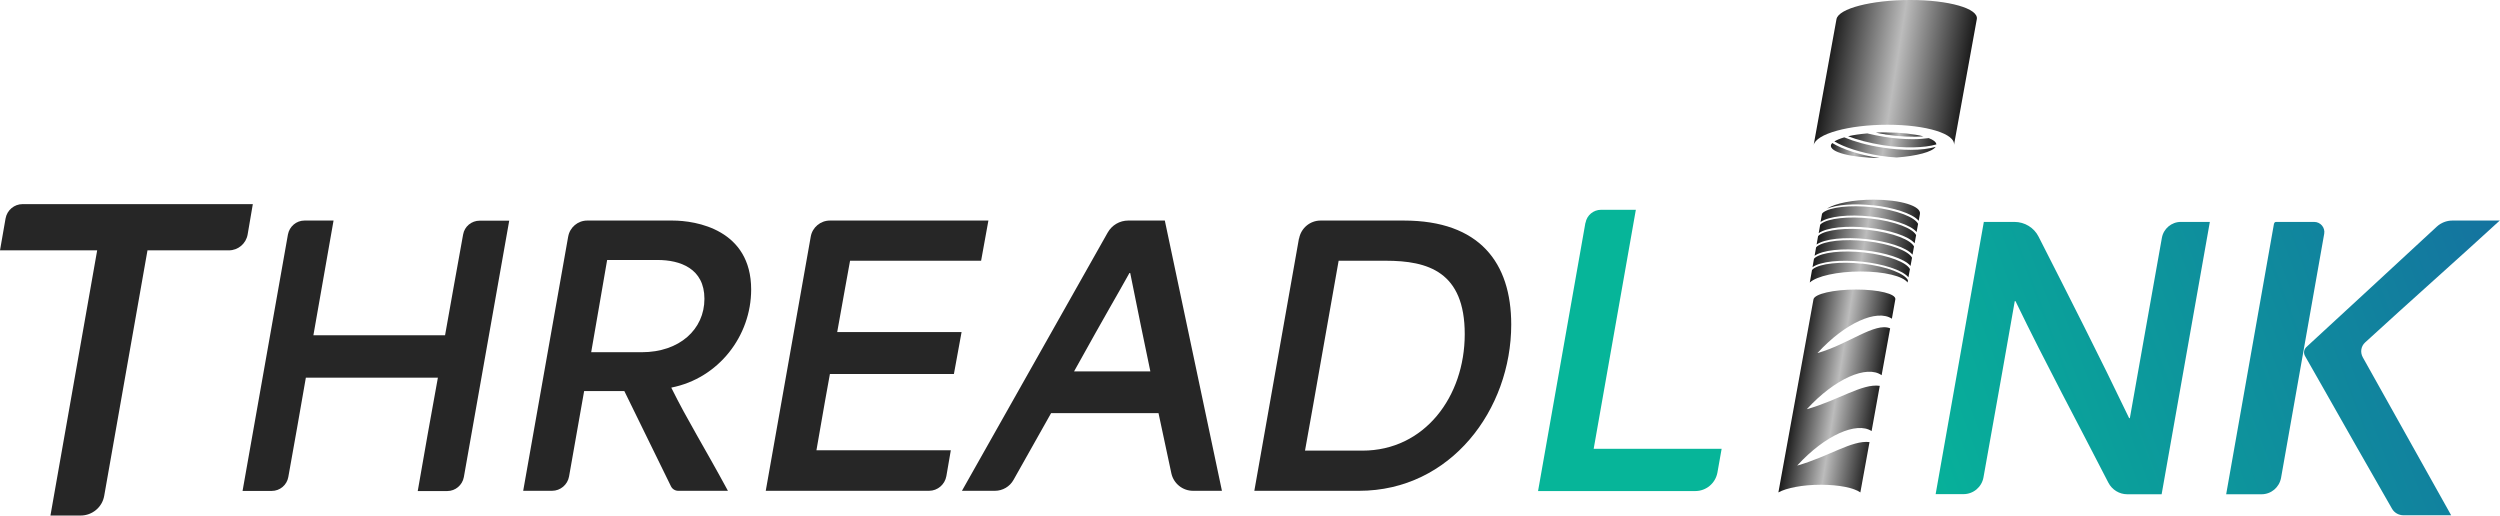
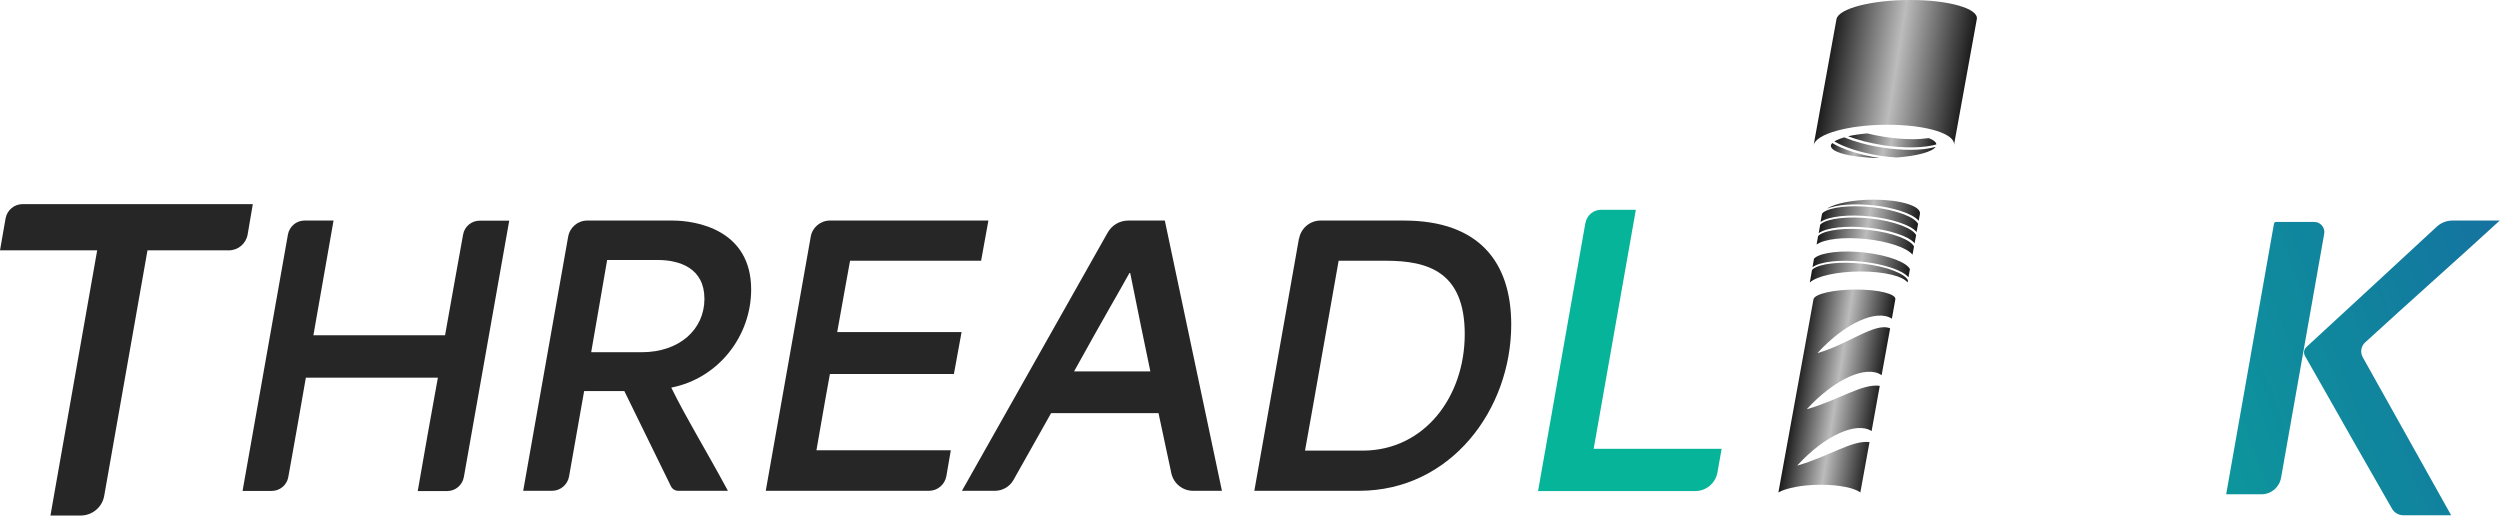
<svg xmlns="http://www.w3.org/2000/svg" xmlns:xlink="http://www.w3.org/1999/xlink" id="Layer_2" data-name="Layer 2" viewBox="0 0 202.22 41.7">
  <defs>
    <style>
      .cls-1 {
        fill: url(#New_Gradient_Swatch_copy_2-13);
      }

      .cls-2 {
        fill: url(#New_Gradient_Swatch_copy_2-3);
      }

      .cls-3 {
        fill: url(#New_Gradient_Swatch_copy_4-2);
      }

      .cls-4 {
        fill: #262626;
      }

      .cls-5 {
        fill: url(#New_Gradient_Swatch_copy_2-11);
      }

      .cls-6 {
        fill: url(#New_Gradient_Swatch_copy_2);
      }

      .cls-7 {
        fill: url(#New_Gradient_Swatch_copy_2-9);
      }

      .cls-8 {
        fill: url(#New_Gradient_Swatch_copy_2-12);
      }

      .cls-9 {
        fill: url(#New_Gradient_Swatch_copy_2-2);
      }

      .cls-10 {
        fill: url(#New_Gradient_Swatch_copy_2-6);
      }

      .cls-11 {
        fill: url(#New_Gradient_Swatch_copy_4-4);
      }

      .cls-12 {
        fill: url(#New_Gradient_Swatch_copy_2-5);
      }

      .cls-13 {
        fill: url(#New_Gradient_Swatch_copy_2-4);
      }

      .cls-14 {
        fill: url(#New_Gradient_Swatch_copy_2-8);
      }

      .cls-15 {
        fill: url(#New_Gradient_Swatch_copy_2-10);
      }

      .cls-16 {
        fill: url(#New_Gradient_Swatch_copy_4);
      }

      .cls-17 {
        fill: url(#New_Gradient_Swatch_copy_4-3);
      }

      .cls-18 {
        fill: url(#New_Gradient_Swatch_copy_2-7);
      }
    </style>
    <linearGradient id="New_Gradient_Swatch_copy_4" data-name="New Gradient Swatch copy 4" x1="146.68" y1="23.35" x2="209.76" y2="-.26" gradientUnits="userSpaceOnUse">
      <stop offset="0" stop-color="#06b599" />
      <stop offset="1" stop-color="#1862a1" />
    </linearGradient>
    <linearGradient id="New_Gradient_Swatch_copy_4-2" data-name="New Gradient Swatch copy 4" x1="153.07" y1="40.41" x2="216.15" y2="16.8" xlink:href="#New_Gradient_Swatch_copy_4" />
    <linearGradient id="New_Gradient_Swatch_copy_4-3" data-name="New Gradient Swatch copy 4" x1="155.11" y1="45.89" x2="218.2" y2="22.27" xlink:href="#New_Gradient_Swatch_copy_4" />
    <linearGradient id="New_Gradient_Swatch_copy_4-4" data-name="New Gradient Swatch copy 4" x1="151.1" y1="35.17" x2="214.19" y2="11.56" xlink:href="#New_Gradient_Swatch_copy_4" />
    <linearGradient id="New_Gradient_Swatch_copy_2" data-name="New Gradient Swatch copy 2" x1="145.22" y1="31.26" x2="152.04" y2="32.34" gradientUnits="userSpaceOnUse">
      <stop offset="0" stop-color="#1a1a1a" />
      <stop offset=".49" stop-color="#bcbcbc" />
      <stop offset="1" stop-color="#1a1a1a" />
    </linearGradient>
    <linearGradient id="New_Gradient_Swatch_copy_2-2" data-name="New Gradient Swatch copy 2" x1="149.54" y1="10.73" x2="156.61" y2="11.84" xlink:href="#New_Gradient_Swatch_copy_2" />
    <linearGradient id="New_Gradient_Swatch_copy_2-3" data-name="New Gradient Swatch copy 2" x1="148.41" y1="11.3" x2="156.47" y2="12.57" xlink:href="#New_Gradient_Swatch_copy_2" />
    <linearGradient id="New_Gradient_Swatch_copy_2-4" data-name="New Gradient Swatch copy 2" x1="148.07" y1="11.94" x2="152.06" y2="12.57" xlink:href="#New_Gradient_Swatch_copy_2" />
    <linearGradient id="New_Gradient_Swatch_copy_2-5" data-name="New Gradient Swatch copy 2" x1="151.76" y1="10.58" x2="155.55" y2="11.18" xlink:href="#New_Gradient_Swatch_copy_2" />
    <linearGradient id="New_Gradient_Swatch_copy_2-6" data-name="New Gradient Swatch copy 2" x1="147.72" y1="5.3" x2="159.03" y2="7.09" xlink:href="#New_Gradient_Swatch_copy_2" />
    <linearGradient id="New_Gradient_Swatch_copy_2-7" data-name="New Gradient Swatch copy 2" x1="146.55" y1="21.78" x2="154.27" y2="23" xlink:href="#New_Gradient_Swatch_copy_2" />
    <linearGradient id="New_Gradient_Swatch_copy_2-8" data-name="New Gradient Swatch copy 2" x1="147.42" y1="17.04" x2="155.13" y2="18.26" xlink:href="#New_Gradient_Swatch_copy_2" />
    <linearGradient id="New_Gradient_Swatch_copy_2-9" data-name="New Gradient Swatch copy 2" x1="147.88" y1="16.15" x2="155.3" y2="17.32" xlink:href="#New_Gradient_Swatch_copy_2" />
    <linearGradient id="New_Gradient_Swatch_copy_2-10" data-name="New Gradient Swatch copy 2" x1="146.75" y1="20.7" x2="154.46" y2="21.92" xlink:href="#New_Gradient_Swatch_copy_2" />
    <linearGradient id="New_Gradient_Swatch_copy_2-11" data-name="New Gradient Swatch copy 2" x1="147.25" y1="17.96" x2="154.96" y2="19.18" xlink:href="#New_Gradient_Swatch_copy_2" />
    <linearGradient id="New_Gradient_Swatch_copy_2-12" data-name="New Gradient Swatch copy 2" x1="146.92" y1="19.78" x2="154.63" y2="21" xlink:href="#New_Gradient_Swatch_copy_2" />
    <linearGradient id="New_Gradient_Swatch_copy_2-13" data-name="New Gradient Swatch copy 2" x1="147.09" y1="18.87" x2="154.8" y2="20.09" xlink:href="#New_Gradient_Swatch_copy_2" />
  </defs>
  <g id="Content">
    <g>
      <g>
        <path class="cls-4" d="M24.62,17.84h2.36l-1.63,9.28h10.65c.47-2.71.98-5.44,1.46-8.15.11-.65.68-1.12,1.34-1.12h2.39l-3.67,20.74c-.12.65-.68,1.13-1.34,1.13h-2.39c.53-3.06,1.07-6.11,1.63-9.17h-10.68c-.47,2.68-.93,5.36-1.42,8.04-.12.65-.68,1.12-1.34,1.12h-2.36l3.67-20.74c.12-.65.68-1.13,1.34-1.13Z" />
        <path class="cls-4" d="M45.96,19.14c.13-.75.78-1.3,1.54-1.3h6.9c1.91,0,6.36.73,6.36,5.58,0,3.76-2.64,7.18-6.45,7.93v.03c1.29,2.61,2.64,4.75,4.57,8.32h-4.02c-.25,0-.48-.14-.59-.37l-3.77-7.7h-3.25c-.45,2.49-.1.62-1.22,6.91-.12.67-.7,1.16-1.38,1.16h-2.33s3.64-20.57,3.64-20.57ZM51.91,28.49c3.06,0,5.07-1.85,5.07-4.32s-1.99-3.14-3.78-3.14h-4.09c-.39,2.33-.9,5.16-1.29,7.46h4.09Z" />
        <path class="cls-4" d="M67.15,17.84h12.8l-.59,3.25h-10.6c-.31,1.74-.45,2.44-1.04,5.77h10.06l-.62,3.39h-10.03c-.39,2.19-.34,1.82-1.09,6.17h10.87l-.36,2.09c-.12.68-.71,1.19-1.4,1.19h-13.21l3.64-20.56c.13-.75.79-1.3,1.55-1.3Z" />
        <path class="cls-4" d="M91.27,17.84h2.95l4.62,21.86h-2.34c-.84,0-1.57-.59-1.75-1.41l-1.04-4.87h-8.69l-3.04,5.4c-.3.54-.88.88-1.5.88h-2.67l11.79-20.89c.34-.6.97-.97,1.66-.97ZM93.05,30.04c-.45-2.16-1.04-4.99-1.63-7.96h-.06c-1.15,2.07-1.6,2.77-4.48,7.96h6.17Z" />
        <path class="cls-4" d="M105.08,19.3c.15-.84.88-1.46,1.74-1.46h6.73c6.14,0,8.69,3.42,8.69,8.41,0,6.87-4.88,13.45-12.31,13.45h-8.47l3.61-20.41ZM110.21,36.45c5.02,0,8.27-4.37,8.27-9.42s-2.97-5.94-6.39-5.94h-3.81c-.92,5.13-1.79,10.23-2.72,15.36h4.65Z" />
        <path class="cls-4" d="M0,20.25l.45-2.58c.12-.67.7-1.16,1.38-1.16h18.62l-.42,2.46c-.13.74-.77,1.28-1.52,1.28h-6.58l-3.5,19.85c-.16.93-.97,1.6-1.91,1.6h-2.44l3.78-21.45H0Z" />
      </g>
      <g>
        <path class="cls-16" d="M128.25,18.02c.11-.61.64-1.05,1.25-1.05h2.82l-3.41,19.33h10.35l-.34,1.92c-.16.87-.91,1.5-1.79,1.5h-12.72l3.83-21.69Z" />
        <path class="cls-3" d="M183.95,18.08c.01-.07.08-.13.15-.13h3.09c.51,0,.9.46.81.96l-3.49,19.74c-.14.77-.8,1.33-1.58,1.33h-2.86l3.87-21.9Z" />
        <path class="cls-17" d="M202.22,17.84h-3.85c-.47,0-.92.18-1.26.49-3.51,3.24-7.02,6.5-10.55,9.74-.2.19-.25.49-.11.73l1.35,2.37c1.88,3.33,3.79,6.67,5.68,9.97.19.34.55.54.94.54h3.85s-7.15-12.78-7.15-12.78c-.22-.4-.15-.89.19-1.2,3.53-3.24,7.66-6.89,10.91-9.88Z" />
-         <path class="cls-11" d="M160.49,17.95h2.45c.83,0,1.59.46,1.96,1.2,2.45,4.82,4.92,9.66,7.32,14.67h.06c.93-5.2,1.43-8.11,2.59-14.58.13-.74.78-1.29,1.53-1.29h2.35l-3.9,22.03h-2.78c-.64,0-1.23-.36-1.53-.94-2.48-4.84-5.05-9.59-7.51-14.68h-.06c-.86,4.97-1,5.62-2.53,14.25-.14.79-.82,1.36-1.62,1.36h-2.25s3.9-22.03,3.9-22.03Z" />
      </g>
      <g>
        <path class="cls-6" d="M145.38,37.65c2.24-2.45,4.8-3.57,6.01-2.78l.66-3.66c-1.42-.21-3.35,1.17-5.9,1.89,2.27-2.48,4.86-3.6,6.05-2.75l.69-3.79c-1.22-.52-3.37,1.29-5.88,2,2.24-2.45,4.81-3.58,6.02-2.78l.28-1.57h0c.06-.44-1.35-.79-3.17-.79s-3.36.35-3.45.79h0l-2.84,15.62c.65-.36,1.96-.62,3.43-.62s2.68.25,3.2.62l.74-4.07c-1.41-.18-3.33,1.19-5.85,1.9Z" />
        <g>
          <g>
            <path class="cls-9" d="M152.42,11.07c-.49-.08-.94-.17-1.38-.28-.58.05-1.11.13-1.55.23.74.29,1.69.54,2.8.72,1.73.27,3.37.23,4.34-.06-.02-.19-.23-.36-.62-.51-.39.05-.8.09-1.27.09-.71,0-1.5-.06-2.32-.19Z" />
            <path class="cls-2" d="M156.58,11.88c-.54.15-1.22.24-2.03.24-.71,0-1.5-.06-2.32-.19-1.19-.18-2.24-.48-3.05-.82-.34.1-.61.21-.8.33.79.46,2.06.9,3.71,1.16.45.07.89.11,1.32.14,1.62-.12,2.88-.45,3.16-.86Z" />
            <path class="cls-13" d="M148.21,11.57c-.06.06-.1.12-.11.18-.1.56,1.65,1.01,3.93,1.03-1.63-.25-2.98-.7-3.82-1.21Z" />
-             <path class="cls-12" d="M152.49,10.88c1.12.17,2.2.22,3.09.15-.74-.19-1.81-.32-3.01-.32-.28,0-.56,0-.83.02.24.05.49.1.75.14Z" />
          </g>
          <path class="cls-10" d="M154.51,0c-3.13,0-5.8.69-5.96,1.55l-1.85,10.2h0c.17-.92,2.84-1.66,5.98-1.66s5.54.74,5.37,1.66h0l1.85-10.2c.16-.86-2.26-1.55-5.39-1.55Z" />
          <g>
            <path class="cls-18" d="M150.61,21.33c-1.76-.19-3.39-.01-3.96.43-.03.03-.05.05-.08.08l-.18,1.01c.56-.51,2.22-.89,4.12-.89s3.42.38,3.79.89l.03-.18c-.24-.51-1.64-1.12-3.72-1.35Z" />
            <path class="cls-14" d="M147.27,17.95c.65-.45,2.25-.63,4.04-.44,1.62.17,3.22.66,3.72,1.26l.12-.66c-.24-.51-1.64-1.12-3.72-1.35-1.76-.19-3.39-.01-3.96.43-.02.02-.04.04-.06.06,0,.02-.03.04-.03.05l-.12.65Z" />
            <path class="cls-7" d="M151.48,16.6c1.62.17,3.22.66,3.72,1.26l.1-.55c.12-.64-1.56-1.16-3.74-1.16-1.66,0-3.13.3-3.79.73.78-.32,2.18-.44,3.72-.27Z" />
            <path class="cls-15" d="M150.77,20.42c-1.76-.19-3.39-.01-3.96.43-.03.03-.05.05-.08.08l-.12.68c.65-.46,2.25-.63,4.04-.44,1.62.17,3.22.66,3.72,1.26l.12-.66c-.24-.51-1.64-1.12-3.72-1.35Z" />
            <path class="cls-5" d="M151.27,17.67c-1.76-.19-3.39-.01-3.96.43-.03.03-.05.05-.08.08l-.12.68c.65-.46,2.26-.63,4.04-.44,1.62.17,3.22.66,3.72,1.26l.12-.66c-.24-.51-1.64-1.12-3.72-1.35Z" />
-             <path class="cls-8" d="M150.94,19.5c-1.76-.19-3.39-.01-3.96.43-.03.03-.05.05-.08.08l-.12.68c.65-.46,2.25-.63,4.04-.44,1.62.17,3.22.66,3.72,1.26l.12-.66c-.24-.51-1.64-1.12-3.72-1.35Z" />
            <path class="cls-1" d="M151.1,18.59c-1.76-.19-3.39-.01-3.96.43-.03.03-.05.05-.08.08l-.12.68c.65-.46,2.26-.63,4.04-.44,1.62.17,3.22.66,3.72,1.26l.12-.66c-.24-.51-1.64-1.12-3.72-1.35Z" />
          </g>
        </g>
      </g>
    </g>
  </g>
</svg>